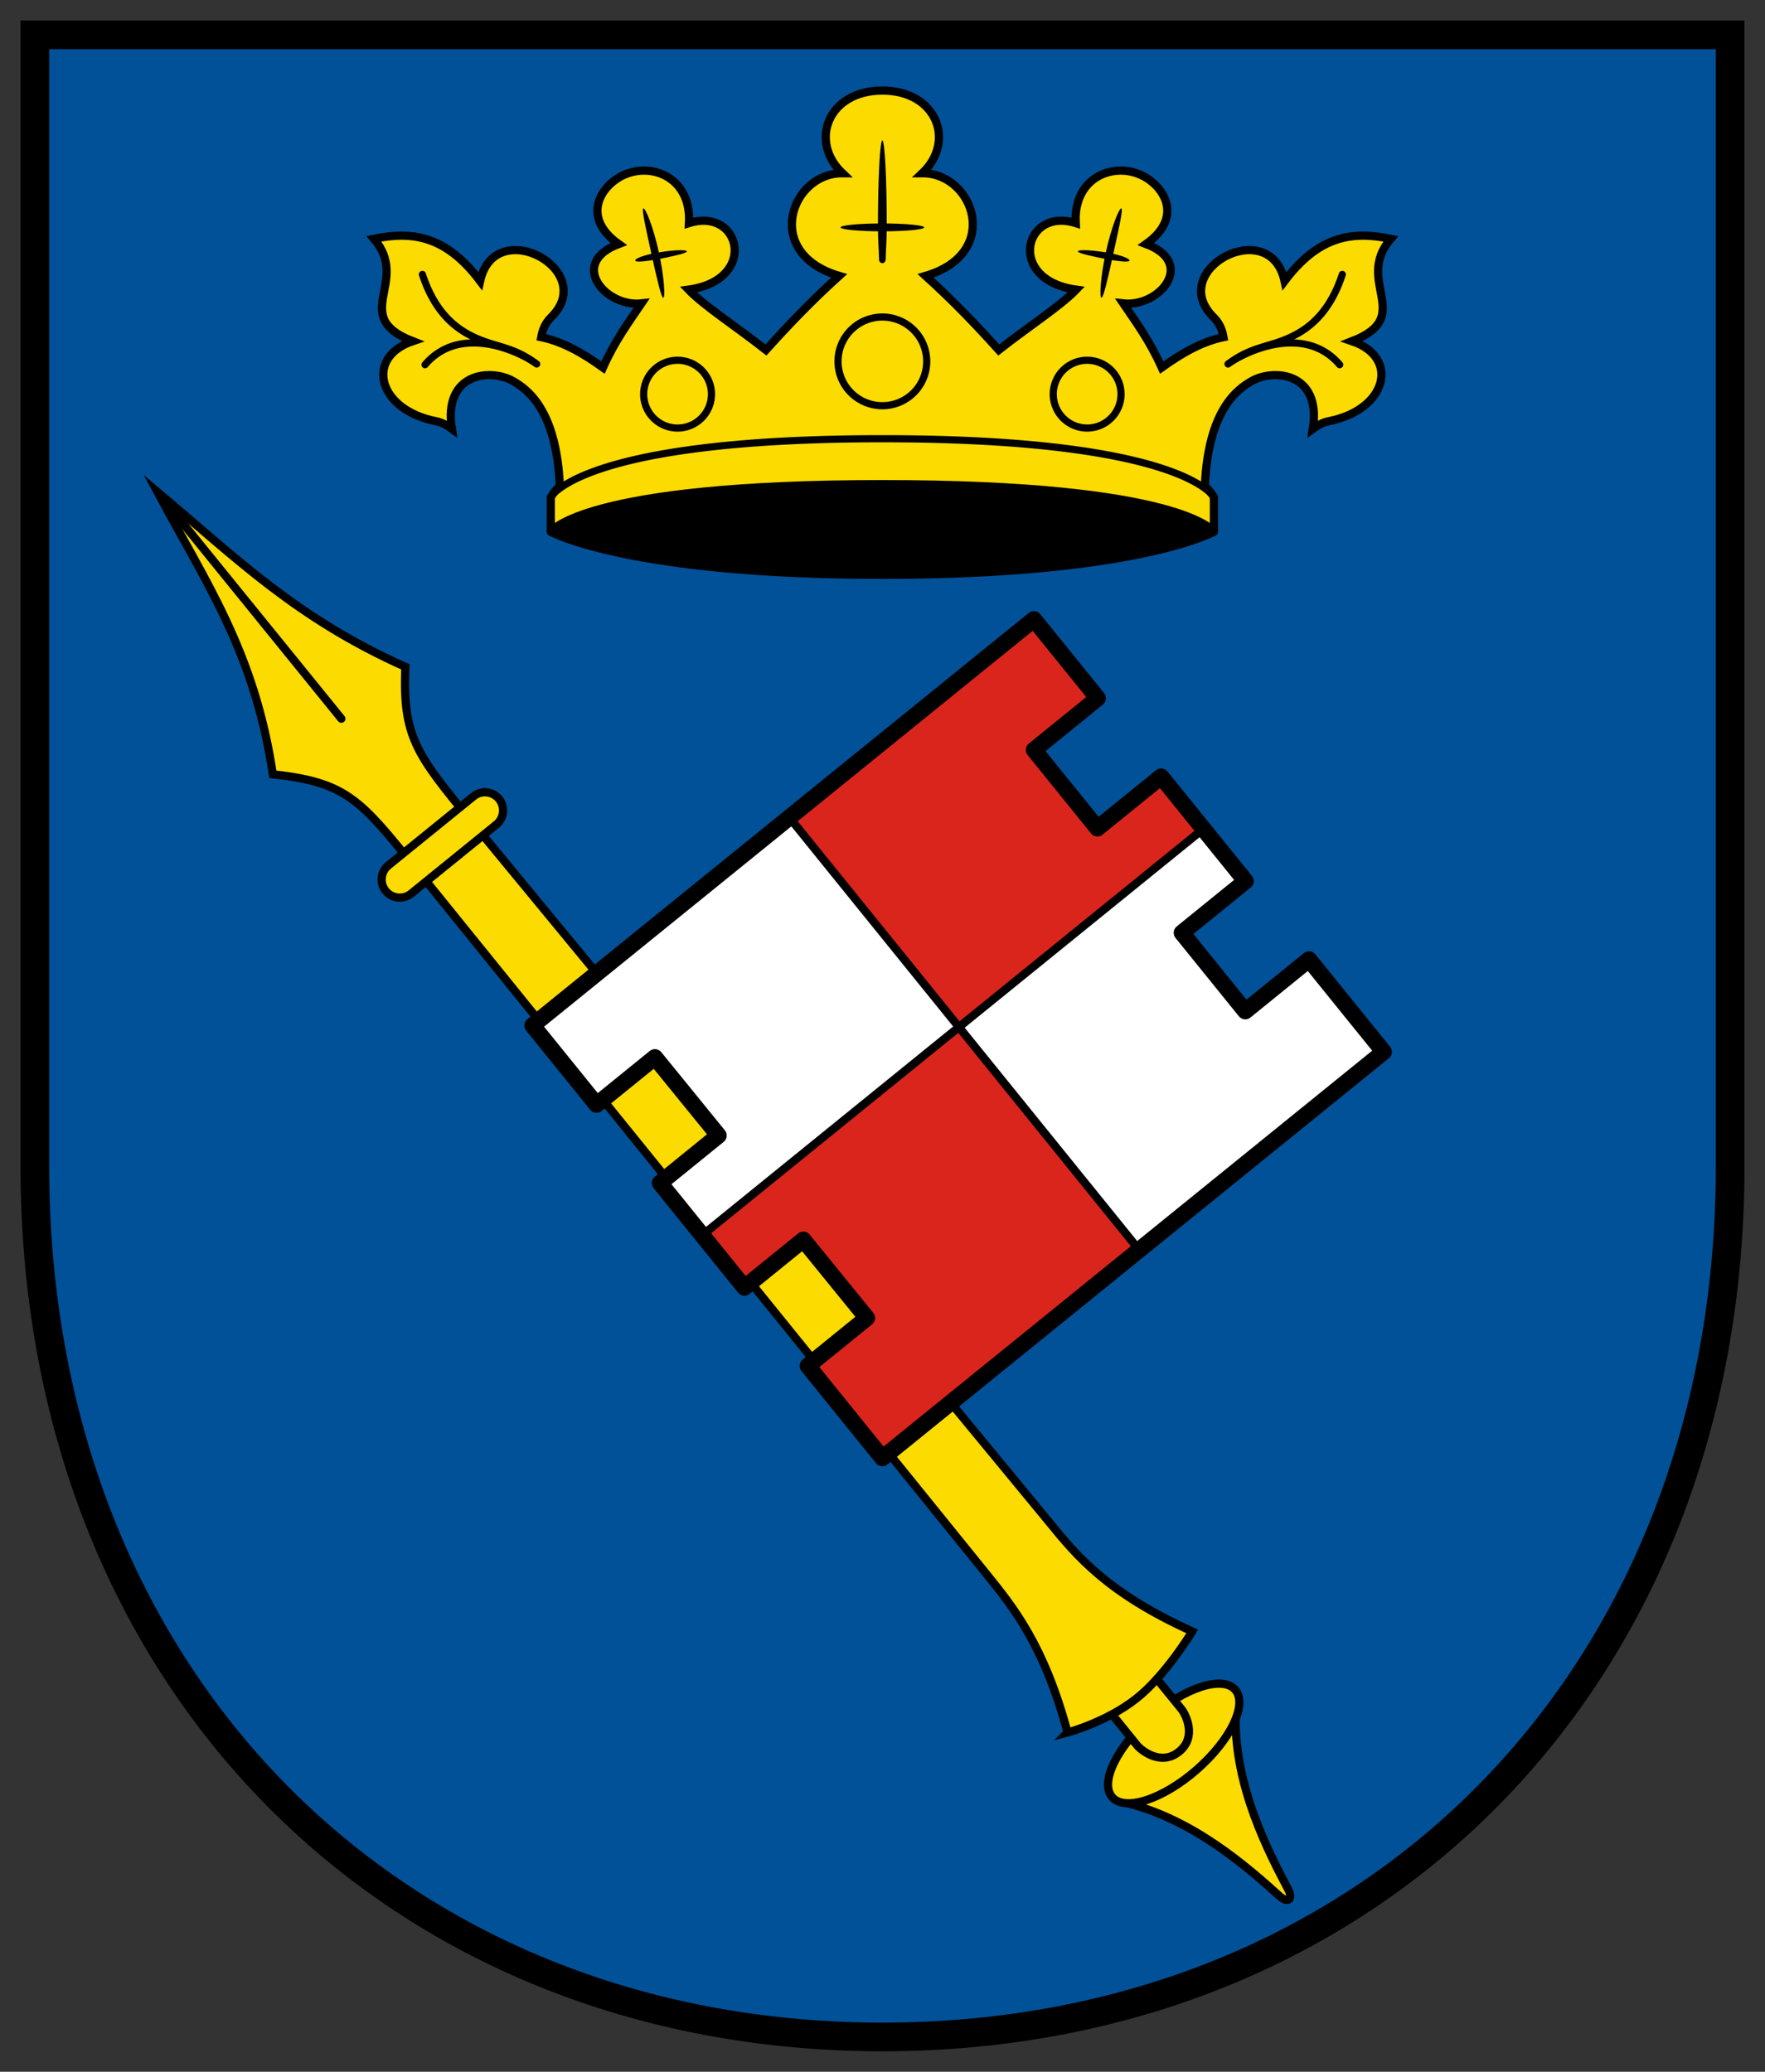
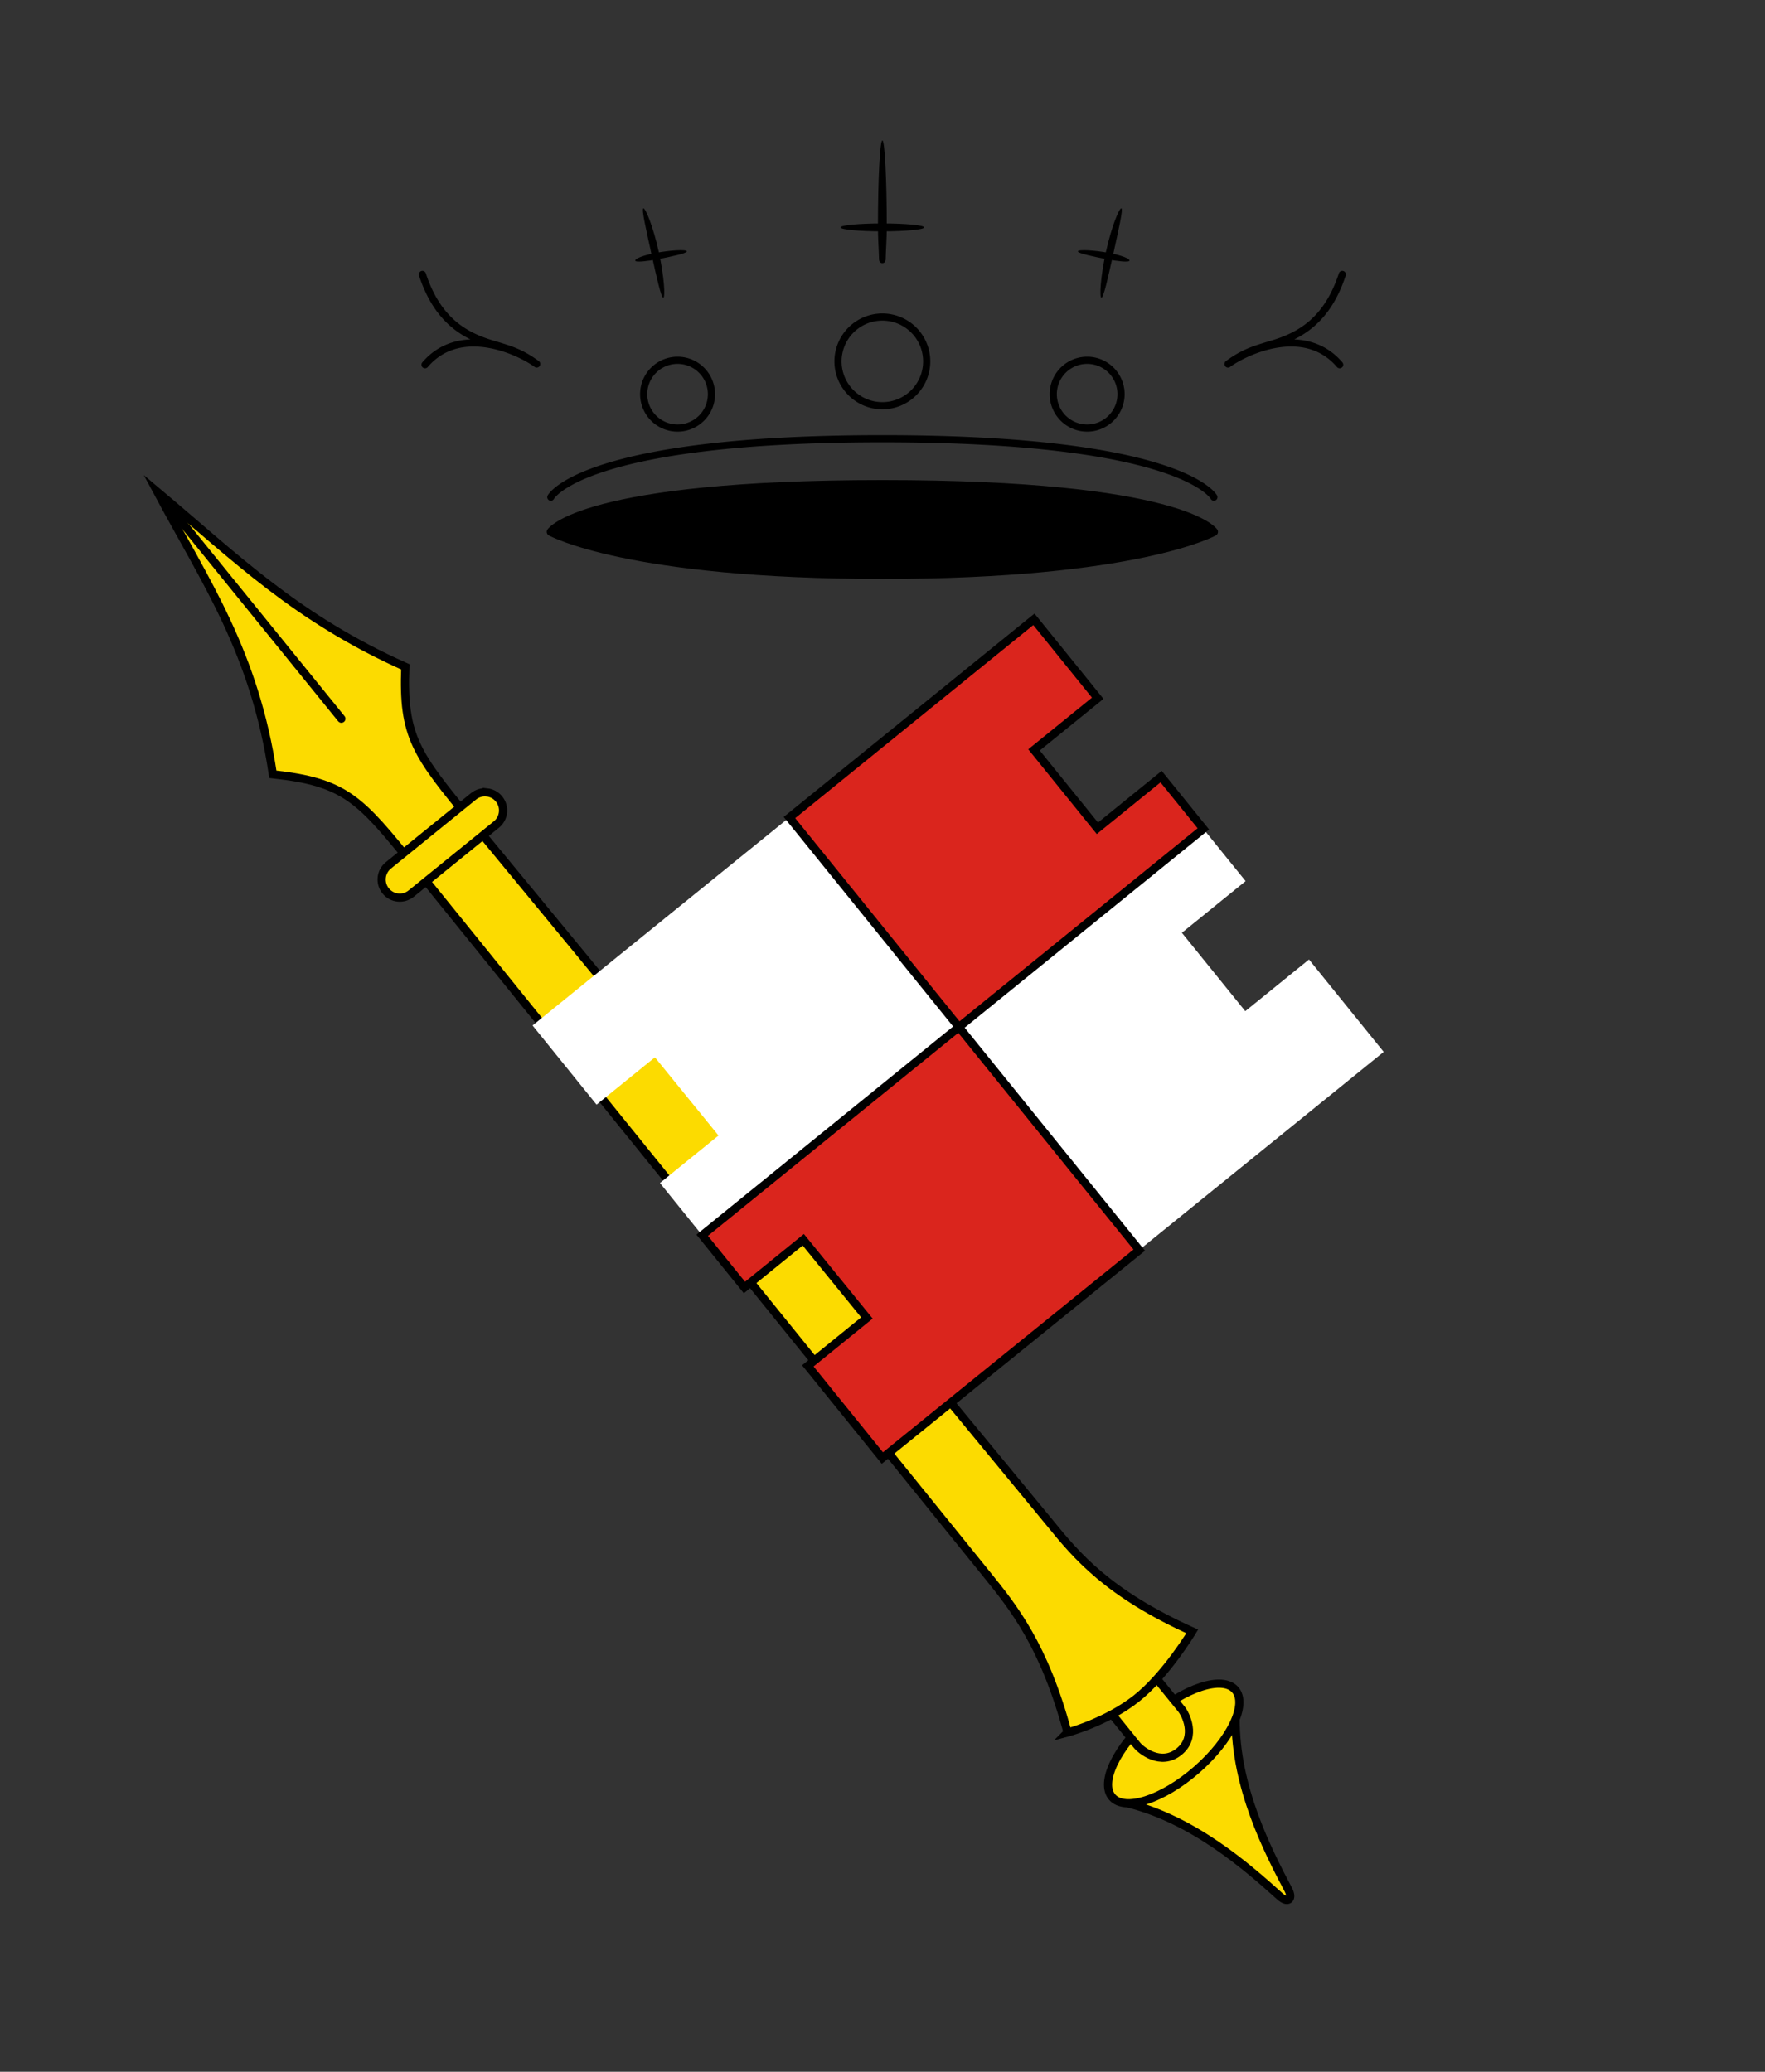
<svg xmlns="http://www.w3.org/2000/svg" xmlns:ns1="http://www.inkscape.org/namespaces/inkscape" xmlns:ns2="http://sodipodi.sourceforge.net/DTD/sodipodi-0.dtd" ns1:version="1.1.1 (3bf5ae0d25, 2021-09-20)" ns2:docname="CoA Lauda-Königshofen.svg" id="svg2130" version="1.1" viewBox="0 0 430.77 505.667" height="505.667" width="430.77">
  <rect x="0" y="0" width="430.77" height="505.667" fill="#333333" stroke="none" />
  <defs id="defs2124" />
  <ns2:namedview ns1:pagecheckerboard="false" fit-margin-bottom="5" fit-margin-right="5" fit-margin-left="5" fit-margin-top="5" lock-margins="true" units="px" ns1:snap-smooth-nodes="true" ns1:snap-object-midpoints="false" ns1:window-maximized="1" ns1:window-y="-11" ns1:window-x="-11" ns1:window-height="1506" ns1:window-width="2560" showgrid="false" ns1:document-rotation="0" ns1:current-layer="layer1" ns1:document-units="px" ns1:cy="252.66667" ns1:cx="215.66667" ns1:zoom="1.5" ns1:pageshadow="2" ns1:pageopacity="0" borderopacity="1.0" bordercolor="#666666" pagecolor="#333333" id="base" showguides="true" ns1:guide-bbox="true" ns1:snap-intersection-paths="true" ns1:object-paths="true" ns1:snap-grids="false" ns1:snap-global="true" ns1:lockguides="false" guidecolor="#00ffff" guideopacity="0.498" ns1:snap-midpoints="true" ns1:snap-to-guides="true" />
  <g id="layer1" ns1:groupmode="layer" ns1:label="lauda-koenigshofen" transform="translate(-569.261,-53.5)" ns2:insensitive="true">
    <g id="g46858" ns1:label="coa">
-       <path style="display:inline;opacity:1;fill:#005198;stroke:#000000;stroke-width:7;stroke-linecap:butt;stroke-linejoin:miter;stroke-miterlimit:4;stroke-dasharray:none" d="M 991.532,62 V 338 c 0,125.489 -87.617,212.667 -206.885,212.667 -119.268,0 -206.885,-87.178 -206.885,-212.667 V 62 Z" id="path878" ns2:nodetypes="cszscc" ns1:label="coa-0" />
      <g id="g19609" ns1:label="crown" style="stroke-width:1.016" transform="matrix(0.984,0,0,0.984,482.869,0.922)">
-         <path style="opacity:1;fill:#fcdb00;stroke:#000000;stroke-width:2.032;stroke-linecap:butt;stroke-linejoin:miter;stroke-miterlimit:4;stroke-dasharray:none" d="M 388.881,185.351 V 176.75 c -0.516,-0.894 -1.457,-2.134 -2.24,-2.667 0.793,-18.975 8.059,-24.102 11.631,-26.14 5.531,-3.157 17.354,-2.088 15.15,11.863 1.242,-0.904 2.5,-1.617 3.889,-1.886 14.514,-2.803 17.767,-15.814 5.834,-19.858 15.874,-6.162 0.458,-14.751 9.605,-25.397 -9.525,-1.963 -17.848,-0.807 -26.34,10.489 -3.635,-16.663 -29.472,-2.742 -17.619,8.957 1.177,1.161 2.09,2.683 2.475,4.95 -5.672,1.195 -10.582,4.169 -15.321,7.542 -2.963,-6.62 -6.283,-11.09 -9.546,-15.91 8.955,0.99 18.213,-10.001 5.657,-14.731 9.52,-6.741 4.335,-14.745 -1.529,-17.242 -7.072,-3.012 -16.533,0.987 -15.913,12.057 -12.831,-4.099 -17.306,14.11 0.118,16.499 -3.878,4.044 -11.872,9.184 -19.21,14.967 -5.286,-5.874 -10.991,-11.887 -18.149,-18.385 19.114,-5.63 11.891,-25.556 -0.825,-25.456 8.301,-7.849 3.661,-20.506 -9.899,-20.506 -13.561,0 -18.201,12.657 -9.899,20.506 -12.716,-0.1 -19.939,19.826 -0.825,25.456 -7.158,6.498 -12.863,12.511 -18.149,18.385 -7.338,-5.783 -15.332,-10.923 -19.21,-14.967 17.424,-2.389 12.949,-20.598 0.118,-16.499 0.619,-11.07 -8.841,-15.069 -15.913,-12.057 -5.864,2.497 -11.049,10.501 -1.529,17.242 -12.556,4.731 -3.299,15.721 5.657,14.731 -3.263,4.819 -6.583,9.29 -9.546,15.91 -4.739,-3.373 -9.648,-6.348 -15.321,-7.542 0.385,-2.266 1.298,-3.789 2.475,-4.95 11.853,-11.699 -13.984,-25.62 -17.619,-8.957 -8.492,-11.296 -16.815,-12.451 -26.34,-10.489 9.147,10.646 -6.269,19.235 9.605,25.397 -11.933,4.043 -8.68,17.055 5.834,19.858 1.389,0.268 2.647,0.981 3.889,1.886 -2.204,-13.951 9.62,-15.02 15.15,-11.863 3.571,2.038 10.838,7.165 11.631,26.14 -0.783,0.533 -1.677,1.692 -2.24,2.667 v 8.601" id="path16364" ns2:nodetypes="cccscscccsccccsccccczcccccsccccscccscsccc" ns1:label="crown-0" />
        <path id="path14180" style="opacity:1;fill:#000000;stroke:none;stroke-width:1.778;stroke-linecap:round;stroke-linejoin:round;stroke-miterlimit:4;stroke-dasharray:none" d="m 258.153,115.789 c -0.033,-0.55 -4.239,-0.29 -7.847,0.405 -2.944,0.567 -5.066,1.388 -4.94,1.893 0.126,0.505 3.129,0.083 5.277,-0.29 3.445,-0.667 7.539,-1.524 7.51,-2.008 z m -10.783,-10.666 c -0.497,0.156 0.645,5.094 1.98,11.181 1.335,6.087 2.455,11.053 2.97,10.975 0.515,-0.078 0.226,-5.213 -1.127,-11.379 -1.358,-6.189 -3.311,-10.938 -3.823,-10.777 z m 107.775,10.666 c 0.033,-0.55 4.239,-0.29 7.847,0.405 2.944,0.567 5.066,1.388 4.94,1.893 -0.126,0.505 -3.129,0.083 -5.277,-0.29 -3.445,-0.667 -7.539,-1.524 -7.51,-2.008 z m 10.783,-10.666 c 0.497,0.156 -0.645,5.094 -1.98,11.181 -1.335,6.087 -2.455,11.053 -2.97,10.975 -0.515,-0.078 -0.226,-5.213 1.127,-11.379 1.358,-6.189 3.311,-10.938 3.823,-10.777 z m -48.908,4.714 c 0,0.54 -4.646,0.979 -10.371,0.979 -5.725,0 -10.371,-0.439 -10.371,-0.979 0,-0.54 4.646,-0.979 10.371,-0.979 5.725,0 10.371,0.439 10.371,0.979 z M 306.649,88.27 c 0.606,0 1.097,9.662 1.097,21.567 0,2.831 -0.228,5.536 -0.279,8.014 0,0 -0.034,0.854 -0.818,0.854 -0.784,0 -0.819,-0.854 -0.819,-0.854 -0.051,-2.478 -0.278,-5.182 -0.278,-8.014 0,-11.905 0.491,-21.567 1.097,-21.567 z" ns1:label="crown-f" />
        <path id="path15508" style="opacity:1;fill:none;stroke:#000000;stroke-width:1.778;stroke-linecap:round;stroke-linejoin:round;stroke-miterlimit:4;stroke-dasharray:none" d="m 224.417,176.75 c 0,0 7.611,-14.496 82.232,-14.496 74.621,0 82.232,14.496 82.232,14.496 M 247.448,151.203 a 8.407,8.407 0 0 0 8.407,8.407 8.407,8.407 0 0 0 8.407,-8.407 8.407,8.407 0 0 0 -8.407,-8.407 8.407,8.407 0 0 0 -8.407,8.407 z m -54.231,-7.307 c 8.786,-10.279 23.468,-3.276 27.695,-0.177 -4.234,-3.121 -7.224,-3.803 -11.255,-5.038 -6.325,-1.937 -13.281,-5.549 -17.088,-17.177 m 173.281,29.698 a 8.407,8.407 0 0 1 -8.407,8.407 8.407,8.407 0 0 1 -8.407,-8.407 8.407,8.407 0 0 1 8.407,-8.407 8.407,8.407 0 0 1 8.407,8.407 z m 54.231,-7.307 c -8.786,-10.279 -23.468,-3.276 -27.695,-0.177 4.234,-3.121 7.224,-3.803 11.255,-5.038 6.325,-1.937 13.281,-5.549 17.088,-17.177 m -103.08,21.567 a 11,11 0 0 1 -11,11 11,11 0 0 1 -11,-11 11,11 0 0 1 11,-11 11,11 0 0 1 11,11 z" ns1:label="crown-c" />
        <path style="opacity:1;fill:#000000;stroke:#000000;stroke-width:2.032;stroke-linecap:butt;stroke-linejoin:round;stroke-miterlimit:4;stroke-dasharray:none" d="m 306.649,196.017 c 63.195,0 82.232,-10.666 82.232,-10.666 0,0 -7.671,-11.829 -82.232,-11.829 -74.561,0 -82.232,11.829 -82.232,11.829 0,0 19.037,10.666 82.232,10.666 z" id="path16818" ns2:nodetypes="zczcz" ns1:label="crown-s" />
      </g>
      <g id="g32814" ns1:label="lance" style="display:inline;stroke-width:1.016" transform="matrix(0.984,0,0,0.984,482.869,0.922)">
        <g id="g32729" ns1:label="lance-b" style="stroke-width:1.016" transform="translate(-1.507,1.222)">
          <path style="opacity:1;fill:#fcdb00;stroke:#000000;stroke-width:2.032;stroke-linecap:butt;stroke-linejoin:miter;stroke-miterlimit:6;stroke-dasharray:none" d="m 368.916,499.495 c 16.349,4.078 29.609,15.675 37.825,23.09 2.016,1.82 3.353,0.711 2.085,-1.69 -5.169,-9.783 -13.131,-25.428 -13.047,-42.277" id="path25994" ns2:nodetypes="cssc" ns1:label="lance-b0" />
          <ellipse style="opacity:1;fill:#fcdb00;stroke:#000000;stroke-width:2.032;stroke-linecap:butt;stroke-linejoin:miter;stroke-miterlimit:6;stroke-dasharray:none" id="path25455" cx="615.281" cy="32.423" rx="8.656" ry="20.252" transform="rotate(48.855)" ns1:label="lance-bc" />
        </g>
        <path style="opacity:1;fill:#fcdb00;stroke:#000000;stroke-width:2.032;stroke-linecap:butt;stroke-linejoin:miter;stroke-miterlimit:6;stroke-dasharray:none" d="m 372.449,467.062 c 0,0 5.82,7.156 8.412,10.343 0.884,1.087 3.979,6.789 -0.619,10.517 -4.598,3.728 -9.533,-0.481 -10.414,-1.57 -2.583,-3.194 -8.383,-10.367 -8.383,-10.367" id="path29389" ns2:nodetypes="cszsc" ns1:label="lance-i" />
        <path style="opacity:1;fill:#fcdb00;stroke:#000000;stroke-width:2.032;stroke-linecap:butt;stroke-linejoin:miter;stroke-miterlimit:6;stroke-dasharray:none" d="M 352.59,483.167 C 346.769,461.546 339.17,452.149 332.529,443.935 L 190.704,268.547 c -13.583,-16.797 -17.041,-21.074 -35.233,-23.059 -4.527,-30.289 -16.573,-47.484 -28.637,-70.051 19.601,16.449 34.476,31.335 61.497,43.404 -0.686,17.294 2.674,21.651 16.414,38.32 l 143.471,174.054 c 6.655,8.183 14.399,17.447 35.293,26.879 0,0 -6.516,10.867 -13.918,16.694 -7.402,5.827 -17.001,8.379 -17.001,8.379 z" id="path21141" ns2:nodetypes="ccccccscczc" ns1:label="lance-0" />
        <path style="opacity:1;fill:none;stroke:#000000;stroke-width:2.032;stroke-linecap:round;stroke-linejoin:round;stroke-miterlimit:4;stroke-dasharray:none" d="M 172.466,231.706 129.211,178.367" id="path21549" ns2:nodetypes="cc" ns1:label="lance-c" />
        <path style="color:#000000;opacity:1;fill:#fcdb00;stroke:#000000;stroke-width:2.032;stroke-linecap:butt;stroke-miterlimit:6;stroke-dasharray:none" d="m 208.549,249.979 c -1.187,-0.124 -2.375,0.228 -3.303,0.98 l -21.125,17.131 c -1.931,1.566 -2.226,4.4 -0.66,6.33 1.566,1.93 4.399,2.226 6.33,0.66 l 21.125,-17.129 c 1.931,-1.565 2.226,-4.4 0.66,-6.33 -0.752,-0.927 -1.84,-1.518 -3.027,-1.643 z" id="path31999" ns2:nodetypes="ssssssss" ns1:label="lance-t" />
      </g>
      <g id="g39012" ns1:label="flag" style="stroke-width:1.016" transform="matrix(0.984,0,0,0.984,482.869,0.922)">
        <path id="path33993" style="display:inline;opacity:1;fill:#ffffff;stroke:none;stroke-width:4.064;stroke-linecap:butt;stroke-linejoin:round;stroke-miterlimit:6;stroke-dasharray:none" d="m 344.234,207.051 -124.349,100.745 86.764,107.297 124.349,-100.745 -18.531,-22.918 -15.805,12.816 -15.721,-19.441 15.805,-12.816 -20.959,-25.918 -15.805,12.816 -15.721,-19.441 15.805,-12.816 z m -93.998,108.645 15.775,19.396 -14.527,11.781 -15.721,-19.441 z m 36.805,45.256 15.775,19.398 -14.652,11.883 -15.723,-19.441 z" ns2:nodetypes="ccccccccccccccccccccccc" ns1:label="flag-w" />
        <path style="opacity:1;fill:#da251d;stroke:#000000;stroke-width:2.032;stroke-linecap:butt;stroke-linejoin:miter;stroke-miterlimit:6;stroke-dasharray:none" d="m 344.234,207.051 15.832,19.578 -15.805,12.816 15.721,19.441 15.805,-12.816 10.48,12.959 -124.304,100.803 10.479,12.958 14.599,-11.84 15.775,19.398 -14.652,11.883 18.485,22.861 63.718,-51.575 -86.764,-107.298 z" id="path38599" ns1:label="flag-r" />
-         <path id="path38865" style="display:inline;opacity:1;fill:none;stroke:#000000;stroke-width:4.064;stroke-linecap:butt;stroke-linejoin:round;stroke-miterlimit:6;stroke-dasharray:none" d="m 306.649,415.093 124.349,-100.745 -18.531,-22.918 -15.805,12.816 -15.721,-19.441 15.805,-12.816 -20.959,-25.918 -15.805,12.816 -15.721,-19.441 15.805,-12.816 -15.832,-19.578 -124.349,100.745 15.879,19.635 14.473,-11.736 15.775,19.396 -14.527,11.781 20.957,25.918 14.6,-11.84 15.775,19.398 -14.652,11.883 z" ns2:nodetypes="ccccccccccccccccccccc" ns1:label="flag-f" />
      </g>
    </g>
  </g>
</svg>